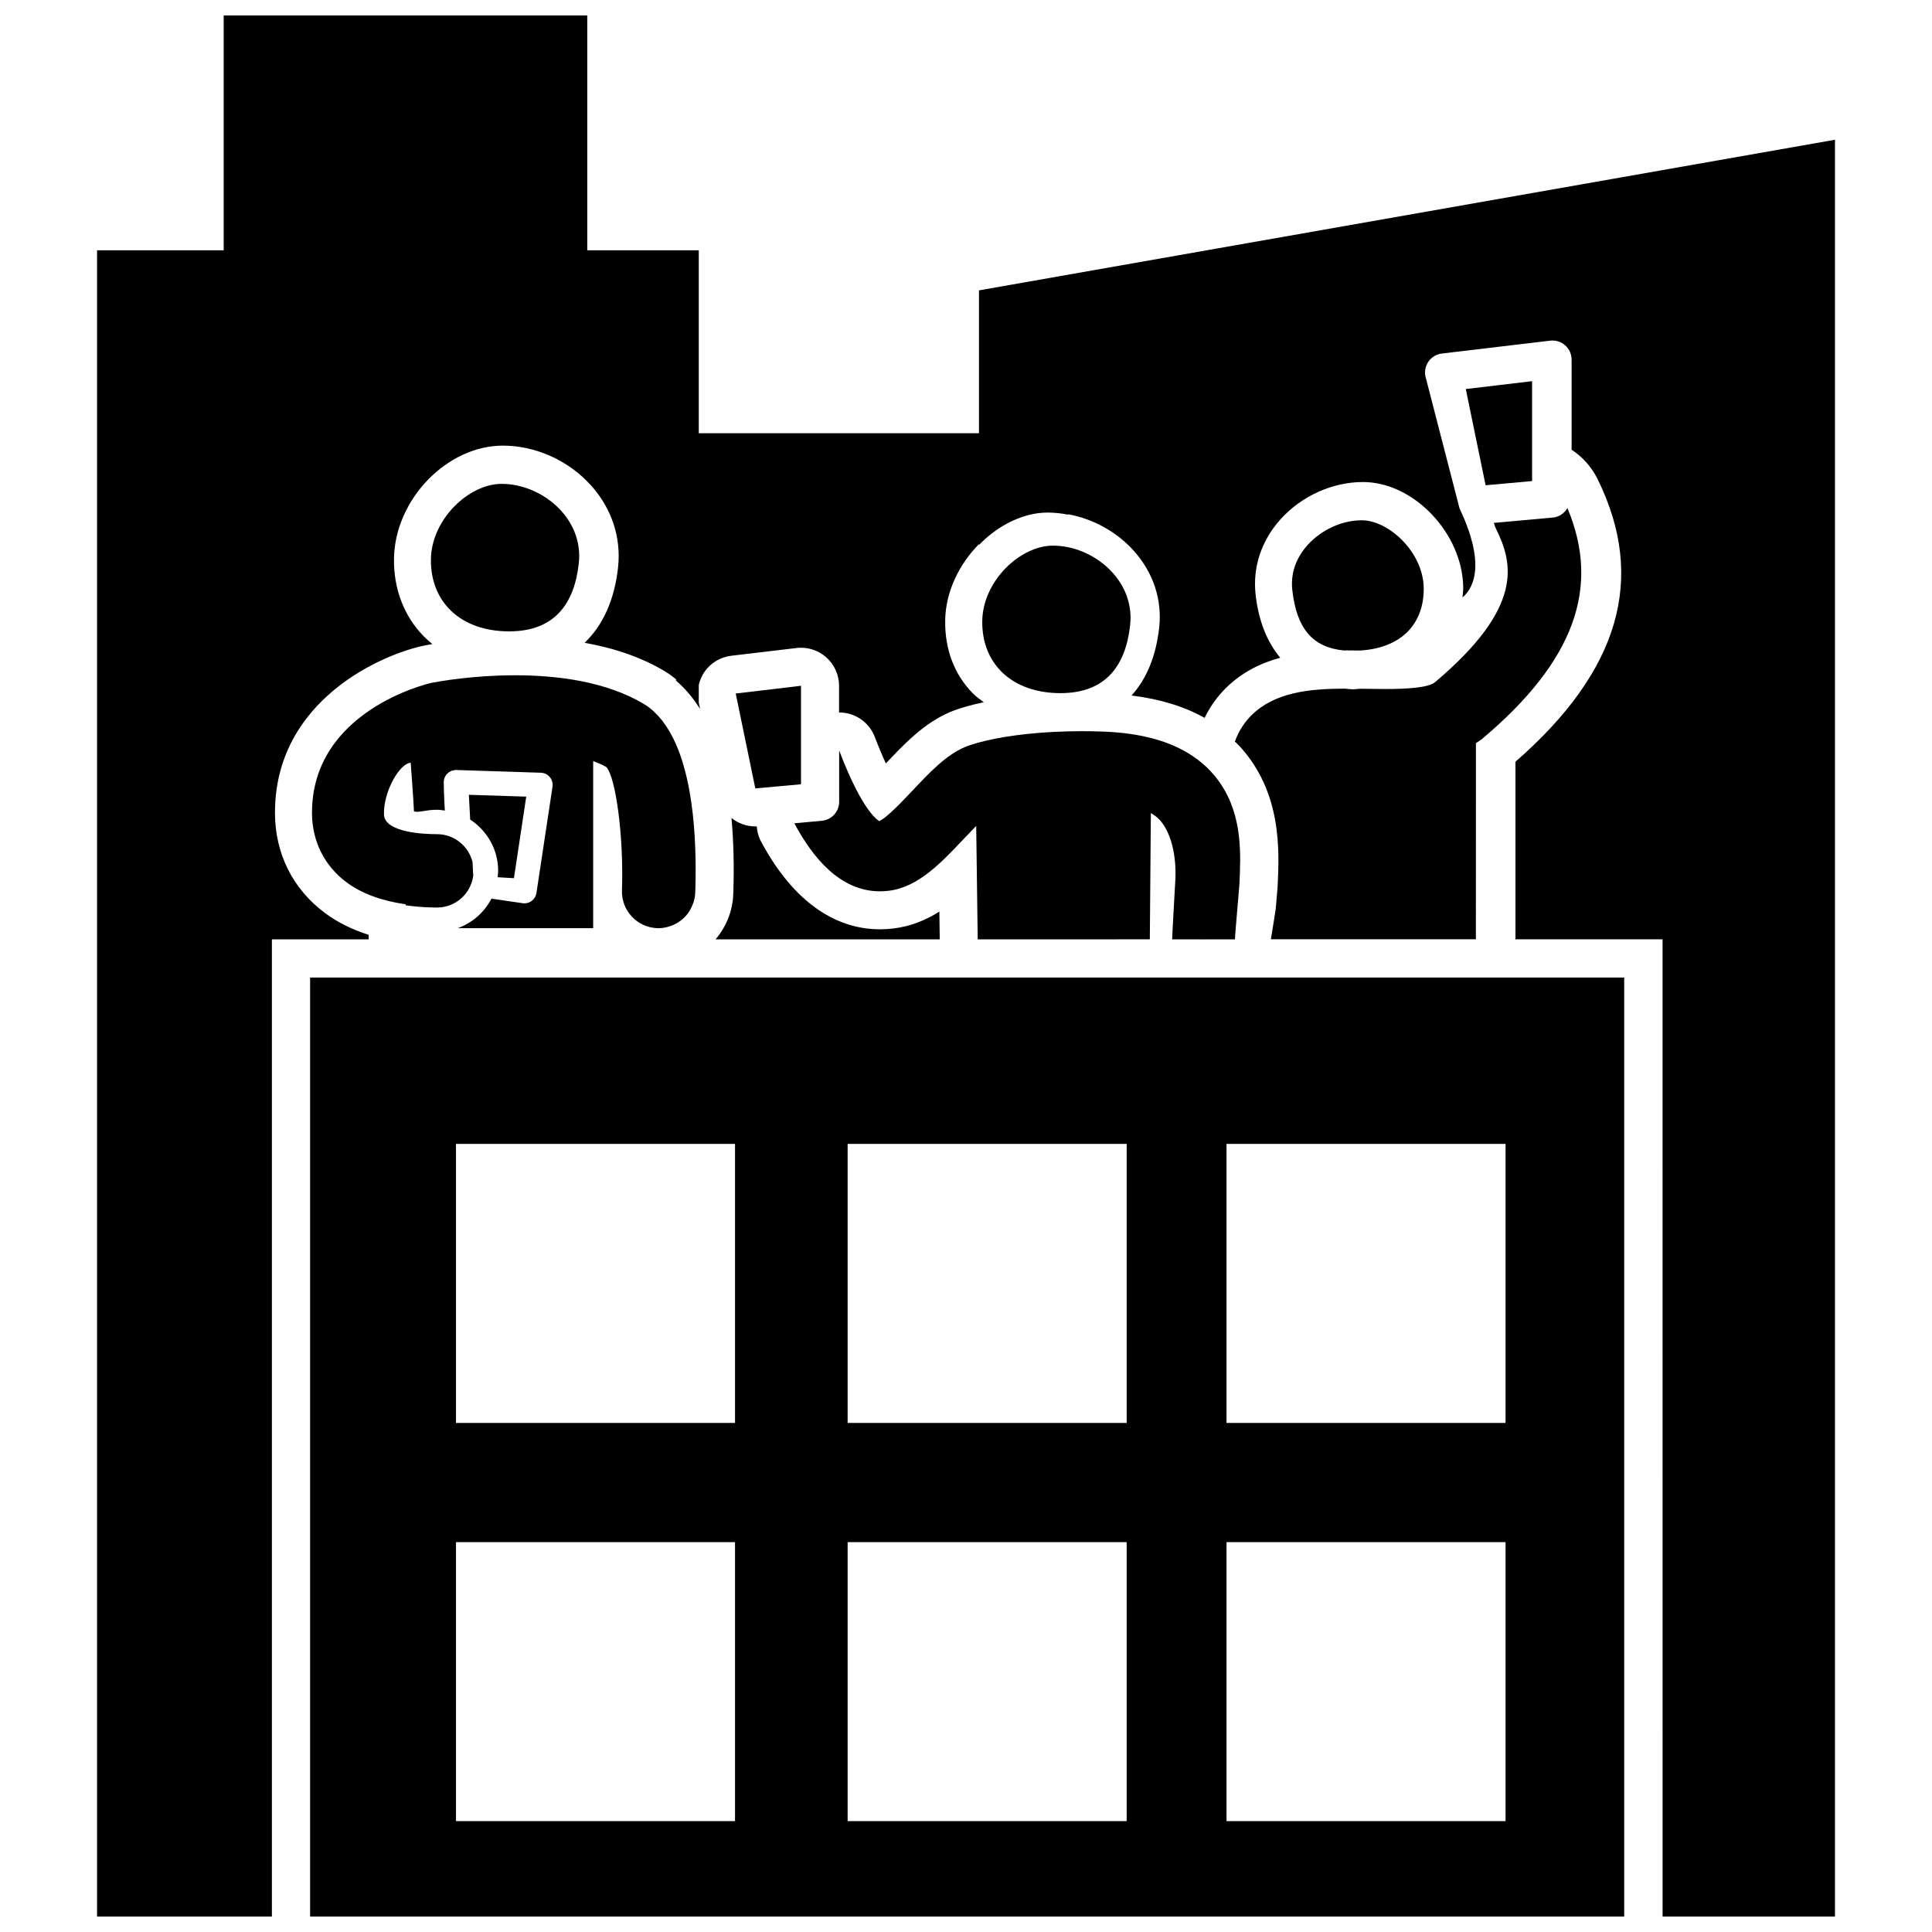
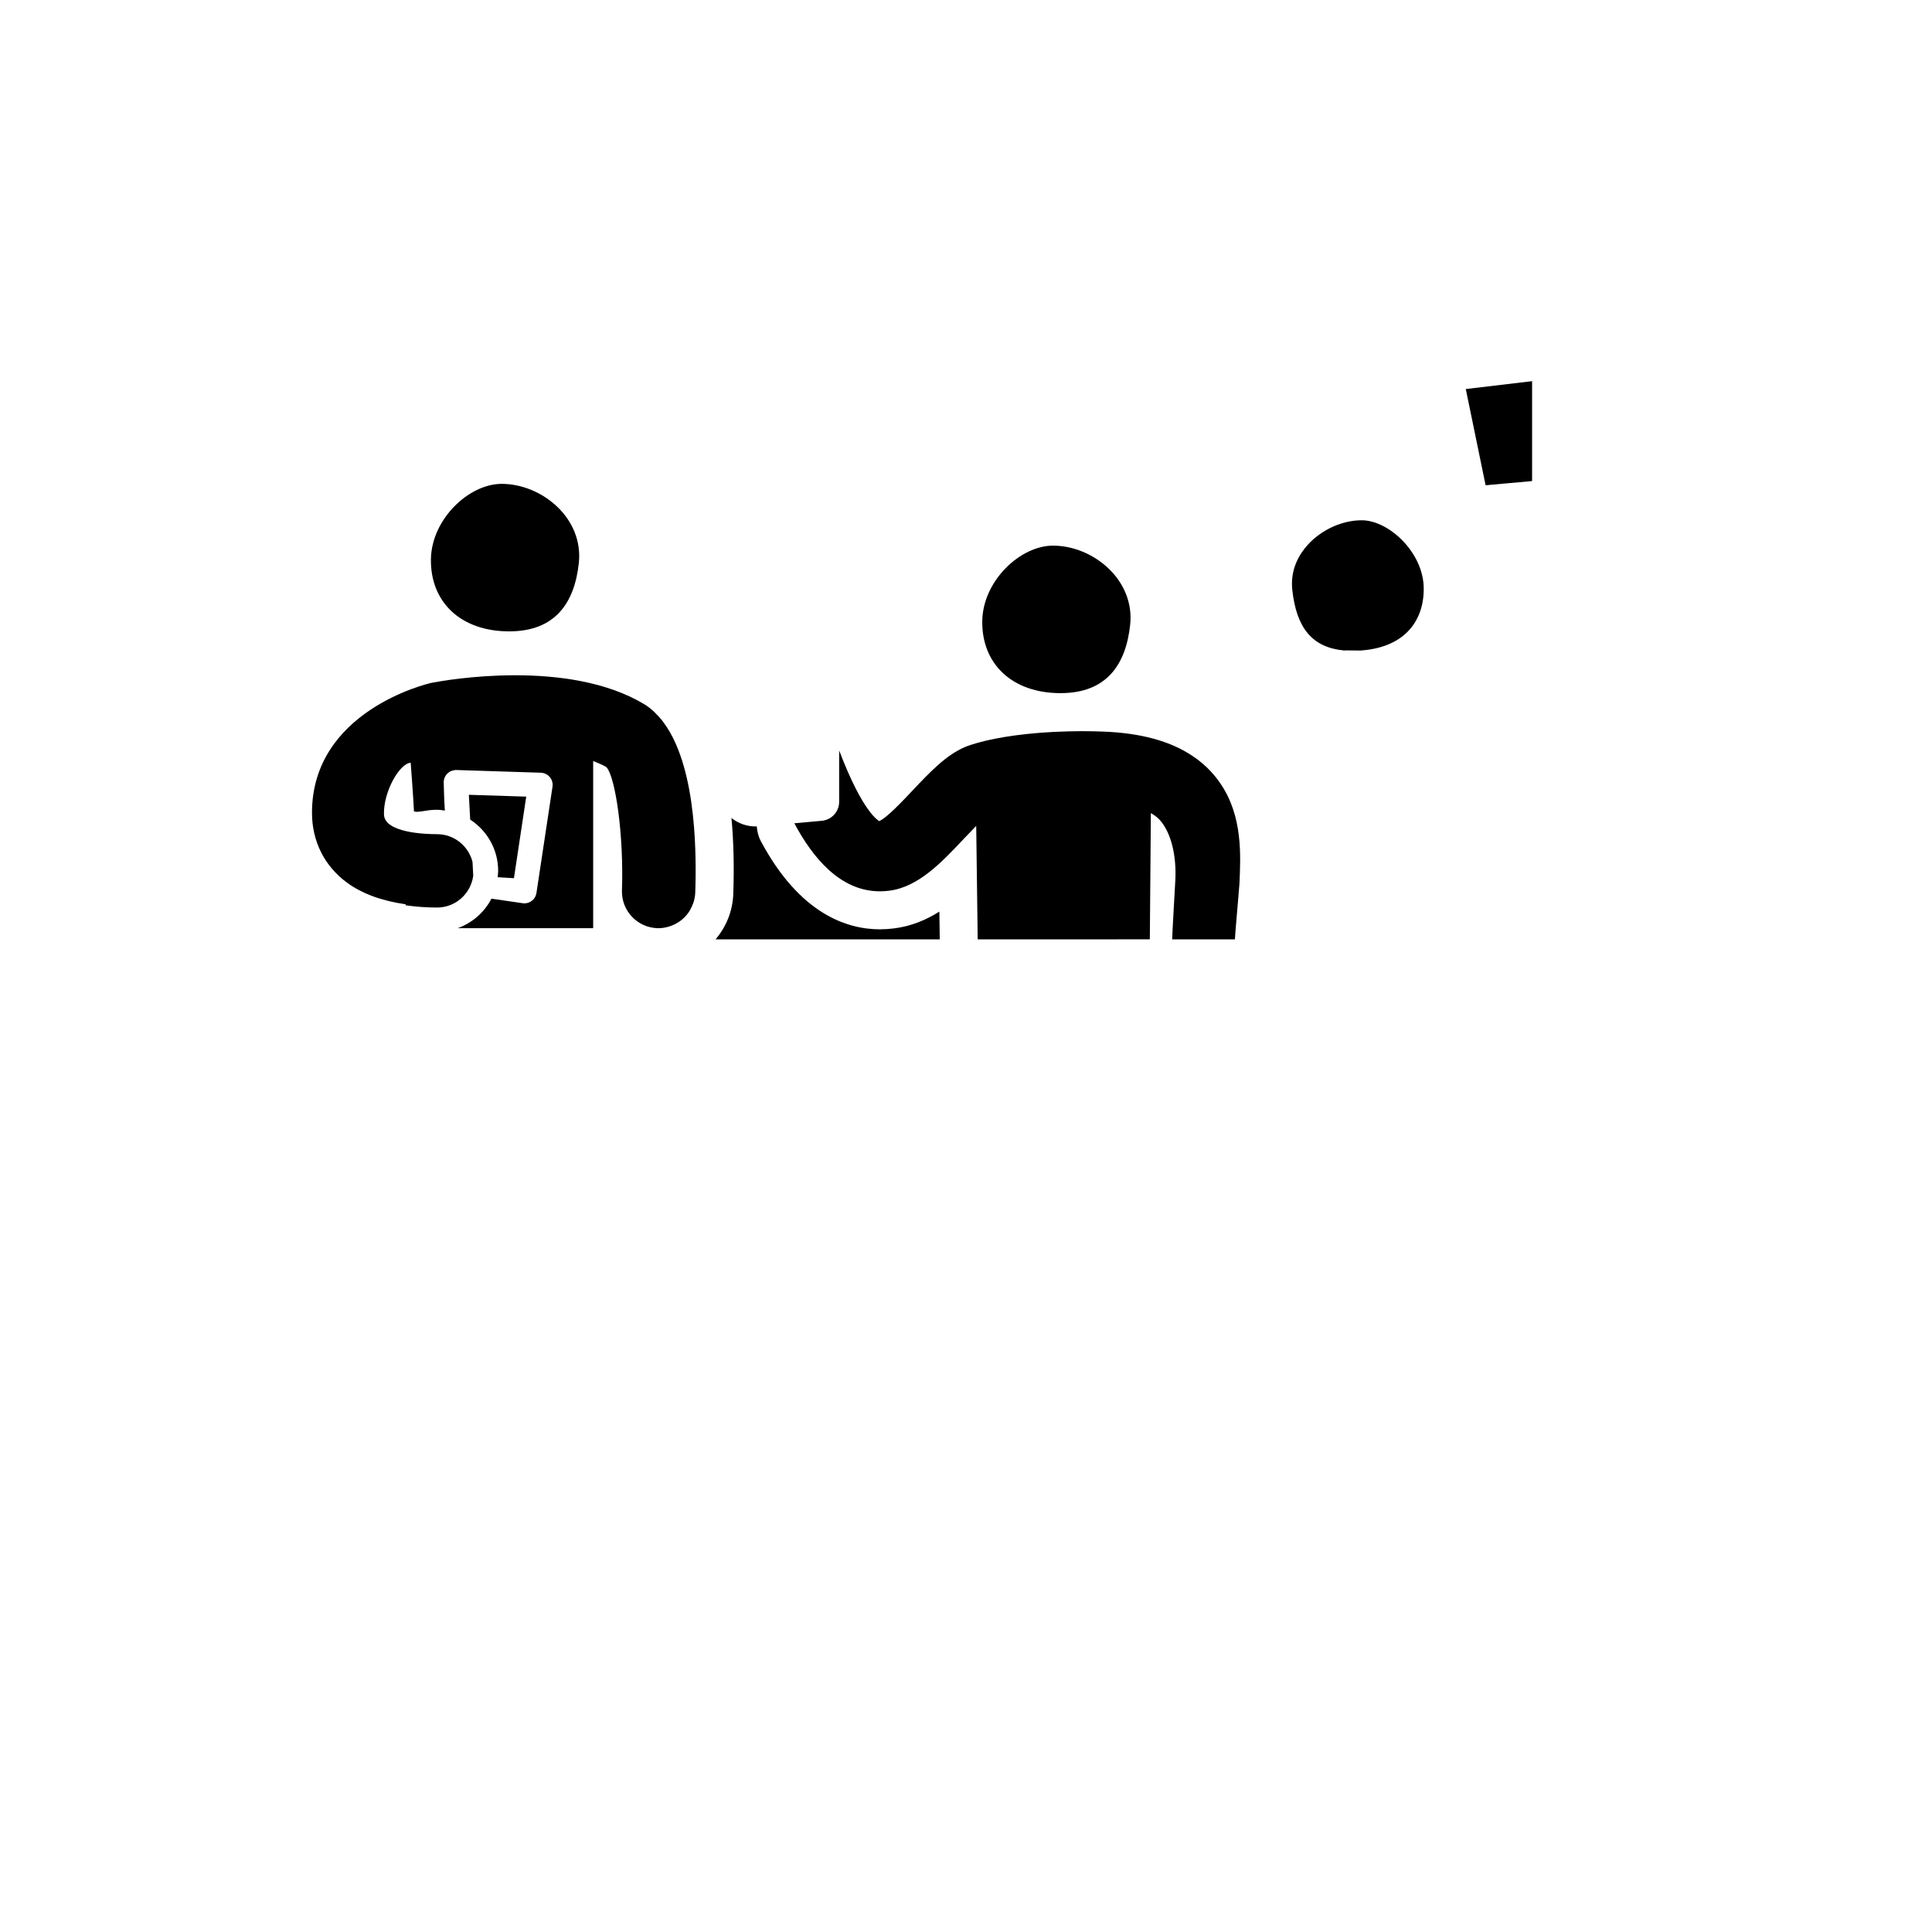
<svg xmlns="http://www.w3.org/2000/svg" width="800px" height="800px" version="1.1" viewBox="144 144 512 512">
  <defs>
    <clipPath id="b">
      <path d="m226 403h349v248.9h-349z" />
    </clipPath>
    <clipPath id="a">
-       <path d="m169 148.09h462v503.81h-462z" />
-     </clipPath>
+       </clipPath>
  </defs>
  <path d="m532.45 247.1 3.664 17.797 1.246 6.055 0.348 1.648 5.449-0.496 6.863-0.617v-26.473z" />
  <path d="m521.3 299.74c-0.168-9.453-9.32-17.863-16.426-17.863-5.215 0-10.73 2.519-14.367 6.574-2.176 2.414-4.625 6.434-4.035 11.895 1.117 10.195 5.371 15.215 13.609 16.027 0.297 0 0.574-0.012 0.855-0.012 1.176 0 2.387 0.02 3.57 0.035 5.246-0.344 9.586-1.996 12.531-4.992 2.867-2.906 4.34-6.941 4.262-11.664z" />
-   <path d="m535.14 340.94c0.578-0.402 1.195-0.762 1.754-1.223 24.203-20.418 31.383-39.922 22.488-61.07-0.801 1.359-2.16 2.359-3.836 2.508l-15.668 1.414c0.152 0.508 0.316 1.02 0.562 1.516 4.566 9.25 7.453 20.789-16.148 40.703-1.809 1.527-7.891 1.809-13.273 1.809-1.684 0-3.285-0.023-4.684-0.051-0.648-0.012-1.293-0.012-1.949-0.02-0.609 0.023-1.164 0.145-1.789 0.145-0.785 0-1.508-0.125-2.262-0.176-9.395 0.035-18.48 0.957-24.652 7.027-1.559 1.543-3.285 3.828-4.434 6.996 0.395 0.398 0.82 0.75 1.203 1.168 11.297 12.273 10.578 27.715 10.141 36.996-0.031 0.605-0.25 3.269-0.52 6.254-0.039 0.5-0.973 6-1.27 7.984h54.324l0.008-51.98z" />
-   <path d="m454.92 392.93c0.562 0.004 2.09 0.004 4.051 0.004 3.406 0 7.949-0.004 10.449-0.012-3.934 0.008-12.887 0.023-14.5 0.008z" />
+   <path d="m454.92 392.93c0.562 0.004 2.09 0.004 4.051 0.004 3.406 0 7.949-0.004 10.449-0.012-3.934 0.008-12.887 0.023-14.5 0.008" />
  <path d="m454.92 392.93c-0.141 0-0.273 0-0.273-0.004 0.004 0 0.113 0 0.273 0.004z" />
  <g clip-path="url(#b)">
-     <path d="m226.18 651.9h348.25v-248.84h-348.25zm242.86-204.75h73.949v73.945h-73.949zm0 105.54h73.949v73.934h-73.949zm-100.41-105.54h73.949v73.945h-73.949zm0 105.54h73.949v73.934h-73.949zm-103.79-105.54h73.949v73.945h-73.949zm0 105.54h73.949v73.934h-73.949z" />
-   </g>
-   <path d="m456.11 392.94h2.84c3.414 0 7.949-0.004 10.453-0.012-3.344 0.004-10.301 0.016-13.293 0.012z" />
+     </g>
  <path d="m297.39 293.25c1.309-11.977-9.863-21.02-20.441-21.02-8.711 0-18.566 9.352-18.75 19.93-0.188 11.32 7.828 19.16 20.742 19.16 12.211-0.004 17.309-7.555 18.449-18.07z" />
  <path d="m443.5 309.62c1.309-11.977-9.863-21.02-20.441-21.02-8.715 0-18.57 9.352-18.75 19.93-0.188 11.32 7.828 19.16 20.742 19.16 12.215-0.004 17.312-7.559 18.449-18.07z" />
  <g clip-path="url(#a)">
    <path d="m403.44 220.95v37.867h-74.258v-48.492h-29.555v-62.227h-96.344v62.227h-33.562v441.58h46.336v-258.97h25.641v-1.199c-4.387-1.387-8.258-3.305-11.543-5.75-8.551-6.344-13.266-15.758-13.285-26.512-0.055-30.129 28.832-42.32 39.98-44.48 0.414-0.074 1.012-0.188 1.734-0.309-0.805-0.645-1.57-1.336-2.293-2.066-5.219-5.301-8.02-12.629-7.879-20.637 0.266-15.637 14.031-29.887 28.867-29.887 8.699 0 17.438 3.953 23.371 10.574 5.473 6.098 8 13.793 7.144 21.668-0.941 8.605-4 15.383-8.863 20.008 8.176 1.465 15.324 3.984 21.305 7.578 1.023 0.613 1.984 1.316 2.91 2.07v0.379c2.414 2.047 4.527 4.559 6.383 7.516l-0.348-1.691v-4.707c0.309-1.281 0.832-2.508 1.617-3.594 1.652-2.293 4.188-3.777 6.988-4.117l6.492-0.766 10.812-1.285c0.395-0.051 0.785-0.07 1.188-0.07 2.449 0 4.832 0.898 6.688 2.543 2.152 1.91 3.391 4.648 3.391 7.531v7.082c0.02 0 0.039-0.004 0.059-0.004 4.106 0 7.894 2.523 9.406 6.484 1.094 2.852 2.074 5.164 2.941 7.023 4.977-5.285 10.156-10.707 17.035-13.621 1.219-0.52 2.676-1.008 4.586-1.547 1.344-0.383 2.82-0.727 4.336-1.047-1.004-0.754-2.035-1.473-2.918-2.367-4.926-5.004-7.453-11.707-7.316-19.406 0.125-7.516 3.68-14.801 8.953-20.137v0.238c4.336-4.504 9.906-7.648 15.715-8.438 0.836-0.102 1.672-0.156 2.516-0.156 1.805 0 3.613 0.211 5.394 0.555v-0.105c6.59 1.195 12.867 4.613 17.426 9.707 5.133 5.727 7.516 12.93 6.711 20.27-0.848 7.699-3.387 13.719-7.34 18.055 7.516 0.918 13.945 2.883 19.371 5.918 1.656-3.406 3.742-6.031 5.672-7.93 4.219-4.152 9.129-6.57 14.367-7.996-3.481-4.18-5.762-9.785-6.535-16.867-0.777-7.16 1.559-14.172 6.555-19.758 5.586-6.223 13.777-9.945 21.922-9.945 13.395 0 26.305 13.523 26.555 27.824 0.02 0.957-0.125 1.855-0.195 2.777 8.051-7.055-0.691-23.105-0.805-23.699l-9.012-34.902c-0.297-1.391 0.02-2.832 0.848-3.988 0.828-1.148 2.106-1.898 3.512-2.066l28.711-3.41c1.461-0.16 2.883 0.281 3.961 1.246 1.082 0.961 1.703 2.336 1.703 3.785v23.867c2.883 1.906 5.289 4.543 6.891 7.801 12.957 26.293 5.836 50.809-21.773 74.891v47.055h38.984v10.133l0.012 248.86h45.68v-470.88z" />
  </g>
  <path d="m280.2 376.73 3.258-21.613-15.203-0.488 0.352 6.578c4.449 2.891 7.41 7.879 7.41 13.574 0 0.574-0.082 1.133-0.137 1.691z" />
  <path d="m380.89 390.04c-1.238 0.156-2.488 0.238-3.703 0.238-8.711 0-21.25-4.055-31.555-23.367-0.66-1.23-0.973-2.57-1.082-3.918-0.125 0.004-0.262 0.016-0.383 0.016-2.352 0-4.566-0.828-6.316-2.231 0.555 6.106 0.734 12.801 0.473 20.184-0.168 4.602-1.941 8.715-4.676 11.977h59.395l-0.102-7.356c-3.559 2.246-7.519 3.902-12.051 4.457z" />
  <path d="m328.14 366.36c-0.469-8.613-1.824-17.863-4.984-25.094-0.473-1.09-0.988-2.121-1.551-3.109-0.059-0.105-0.109-0.207-0.176-0.312-0.504-0.855-1.039-1.664-1.605-2.422-0.125-0.172-0.246-0.352-0.383-0.52-0.535-0.676-1.113-1.293-1.715-1.879-0.188-0.176-0.344-0.371-0.527-0.539-0.777-0.699-1.602-1.34-2.492-1.875-10.066-6.051-23.145-7.656-34.188-7.656-11.164 0-20.254 1.637-22.07 1.988-1.316 0.258-31.809 7.559-31.766 34.512 0.016 7.461 3.266 14 9.191 18.395 4.035 2.992 9.32 4.891 15.637 5.801v0.273c2.609 0.352 5.344 0.586 8.312 0.586 4.926 0 8.953-3.68 9.594-8.434l-0.195-3.664c-1.074-4.211-4.852-7.344-9.395-7.344-3.266 0-13.934-0.379-14.07-5.238-0.156-6.051 4.141-13.527 7.082-13.695 0 0 0.816 10.781 0.867 12.902 0.281 0.07 0.559 0.102 0.855 0.102 0.059 0 0.125-0.016 0.195-0.016 0.145-0.004 0.312-0.02 0.473-0.039 0.266-0.031 0.527-0.059 0.832-0.109 0.359-0.059 0.762-0.117 1.195-0.18 0.207-0.031 0.395-0.055 0.609-0.086 0.578-0.066 1.211-0.109 1.961-0.109 0.711 0 1.375 0.121 2.066 0.211-0.215-3.102-0.293-7.336-0.293-7.336-0.051-0.902 0.293-1.789 0.922-2.438 0.312-0.312 0.672-0.555 1.055-0.727 0.121-0.055 0.262-0.051 0.395-0.086 0.312-0.09 0.629-0.188 0.973-0.16l22.375 0.719c0.934 0.023 1.789 0.449 2.387 1.16 0.598 0.711 0.852 1.641 0.715 2.559l-4.254 28.145c-0.238 1.594-1.602 2.754-3.199 2.754-0.07 0-0.125 0-0.203-0.004l-8.523-1.238c-1.867 3.613-5.082 6.43-8.953 7.828h35.91v-44.297c1.215 0.488 2.445 0.961 3.496 1.598 2.488 2.719 4.637 18.402 4.133 32.637-0.188 5.367 4.004 9.863 9.367 10.055 0.117 0.004 0.238 0.004 0.352 0.004 0.797 0 1.57-0.125 2.312-0.312 0.098-0.02 0.176-0.051 0.266-0.082 0.715-0.195 1.387-0.473 2.023-0.82h0.012c1.426-0.781 2.637-1.891 3.516-3.254 0.055-0.086 0.105-0.176 0.152-0.266 0.332-0.555 0.609-1.145 0.832-1.77 0.066-0.18 0.133-0.352 0.188-0.527 0.211-0.746 0.367-1.516 0.398-2.324 0.051-1.23 0.074-2.551 0.098-3.91 0-0.297 0.004-0.59 0.004-0.891 0.031-2.934-0.031-6.098-0.207-9.371v-0.094z" />
  <path d="m464.93 348.49c-1.449-1.566-3.082-2.941-4.898-4.152-5.934-3.981-13.816-6.117-23.93-6.469-1.867-0.07-3.684-0.102-5.473-0.102-1.219 0-2.41 0.023-3.57 0.051-10.191 0.246-18.625 1.523-23.949 3.027-1.305 0.367-2.481 0.746-3.391 1.129-5.031 2.137-9.336 6.691-13.887 11.523-2.625 2.781-7.012 7.438-8.879 8.105 0.035-0.176-4.039-1.602-10.566-18.707v13.578c0 2.621-1.996 4.812-4.613 5.047l-7.269 0.656c4.762 8.926 12.055 18.031 22.66 18.031 0.797 0 1.602-0.051 2.438-0.156 7.734-0.945 13.875-7.453 19.809-13.75 0.934-0.984 2.117-2.231 3.293-3.426l0.395 30.066h23.949v-0.004l21.668-0.004 0.273-33.457c0.891 0.523 1.676 1.082 2.273 1.727 3.16 3.43 4.516 9.656 4.219 15.879-0.082 1.582-0.828 14.43-0.848 15.852 0 0 0.117 0 0.273 0.004h0.75 0.441c2.992 0.004 9.949 0 13.305-0.004h1.375 0.488c0.023-0.621 0.172-2.469 0.359-4.715 0.332-4.035 0.797-9.191 0.84-10.039 0.047-0.934 0.086-1.914 0.121-2.91 0.297-8.254-0.074-18.531-7.602-26.703-0.004-0.031-0.027-0.051-0.055-0.078z" />
-   <path d="m343.37 349.09 0.797 3.848 0.648-0.059 5.246-0.477 6.211-0.562v-26.102l-10.801 1.285-6.496 0.766 1.008 4.891 2.106 10.195z" />
</svg>